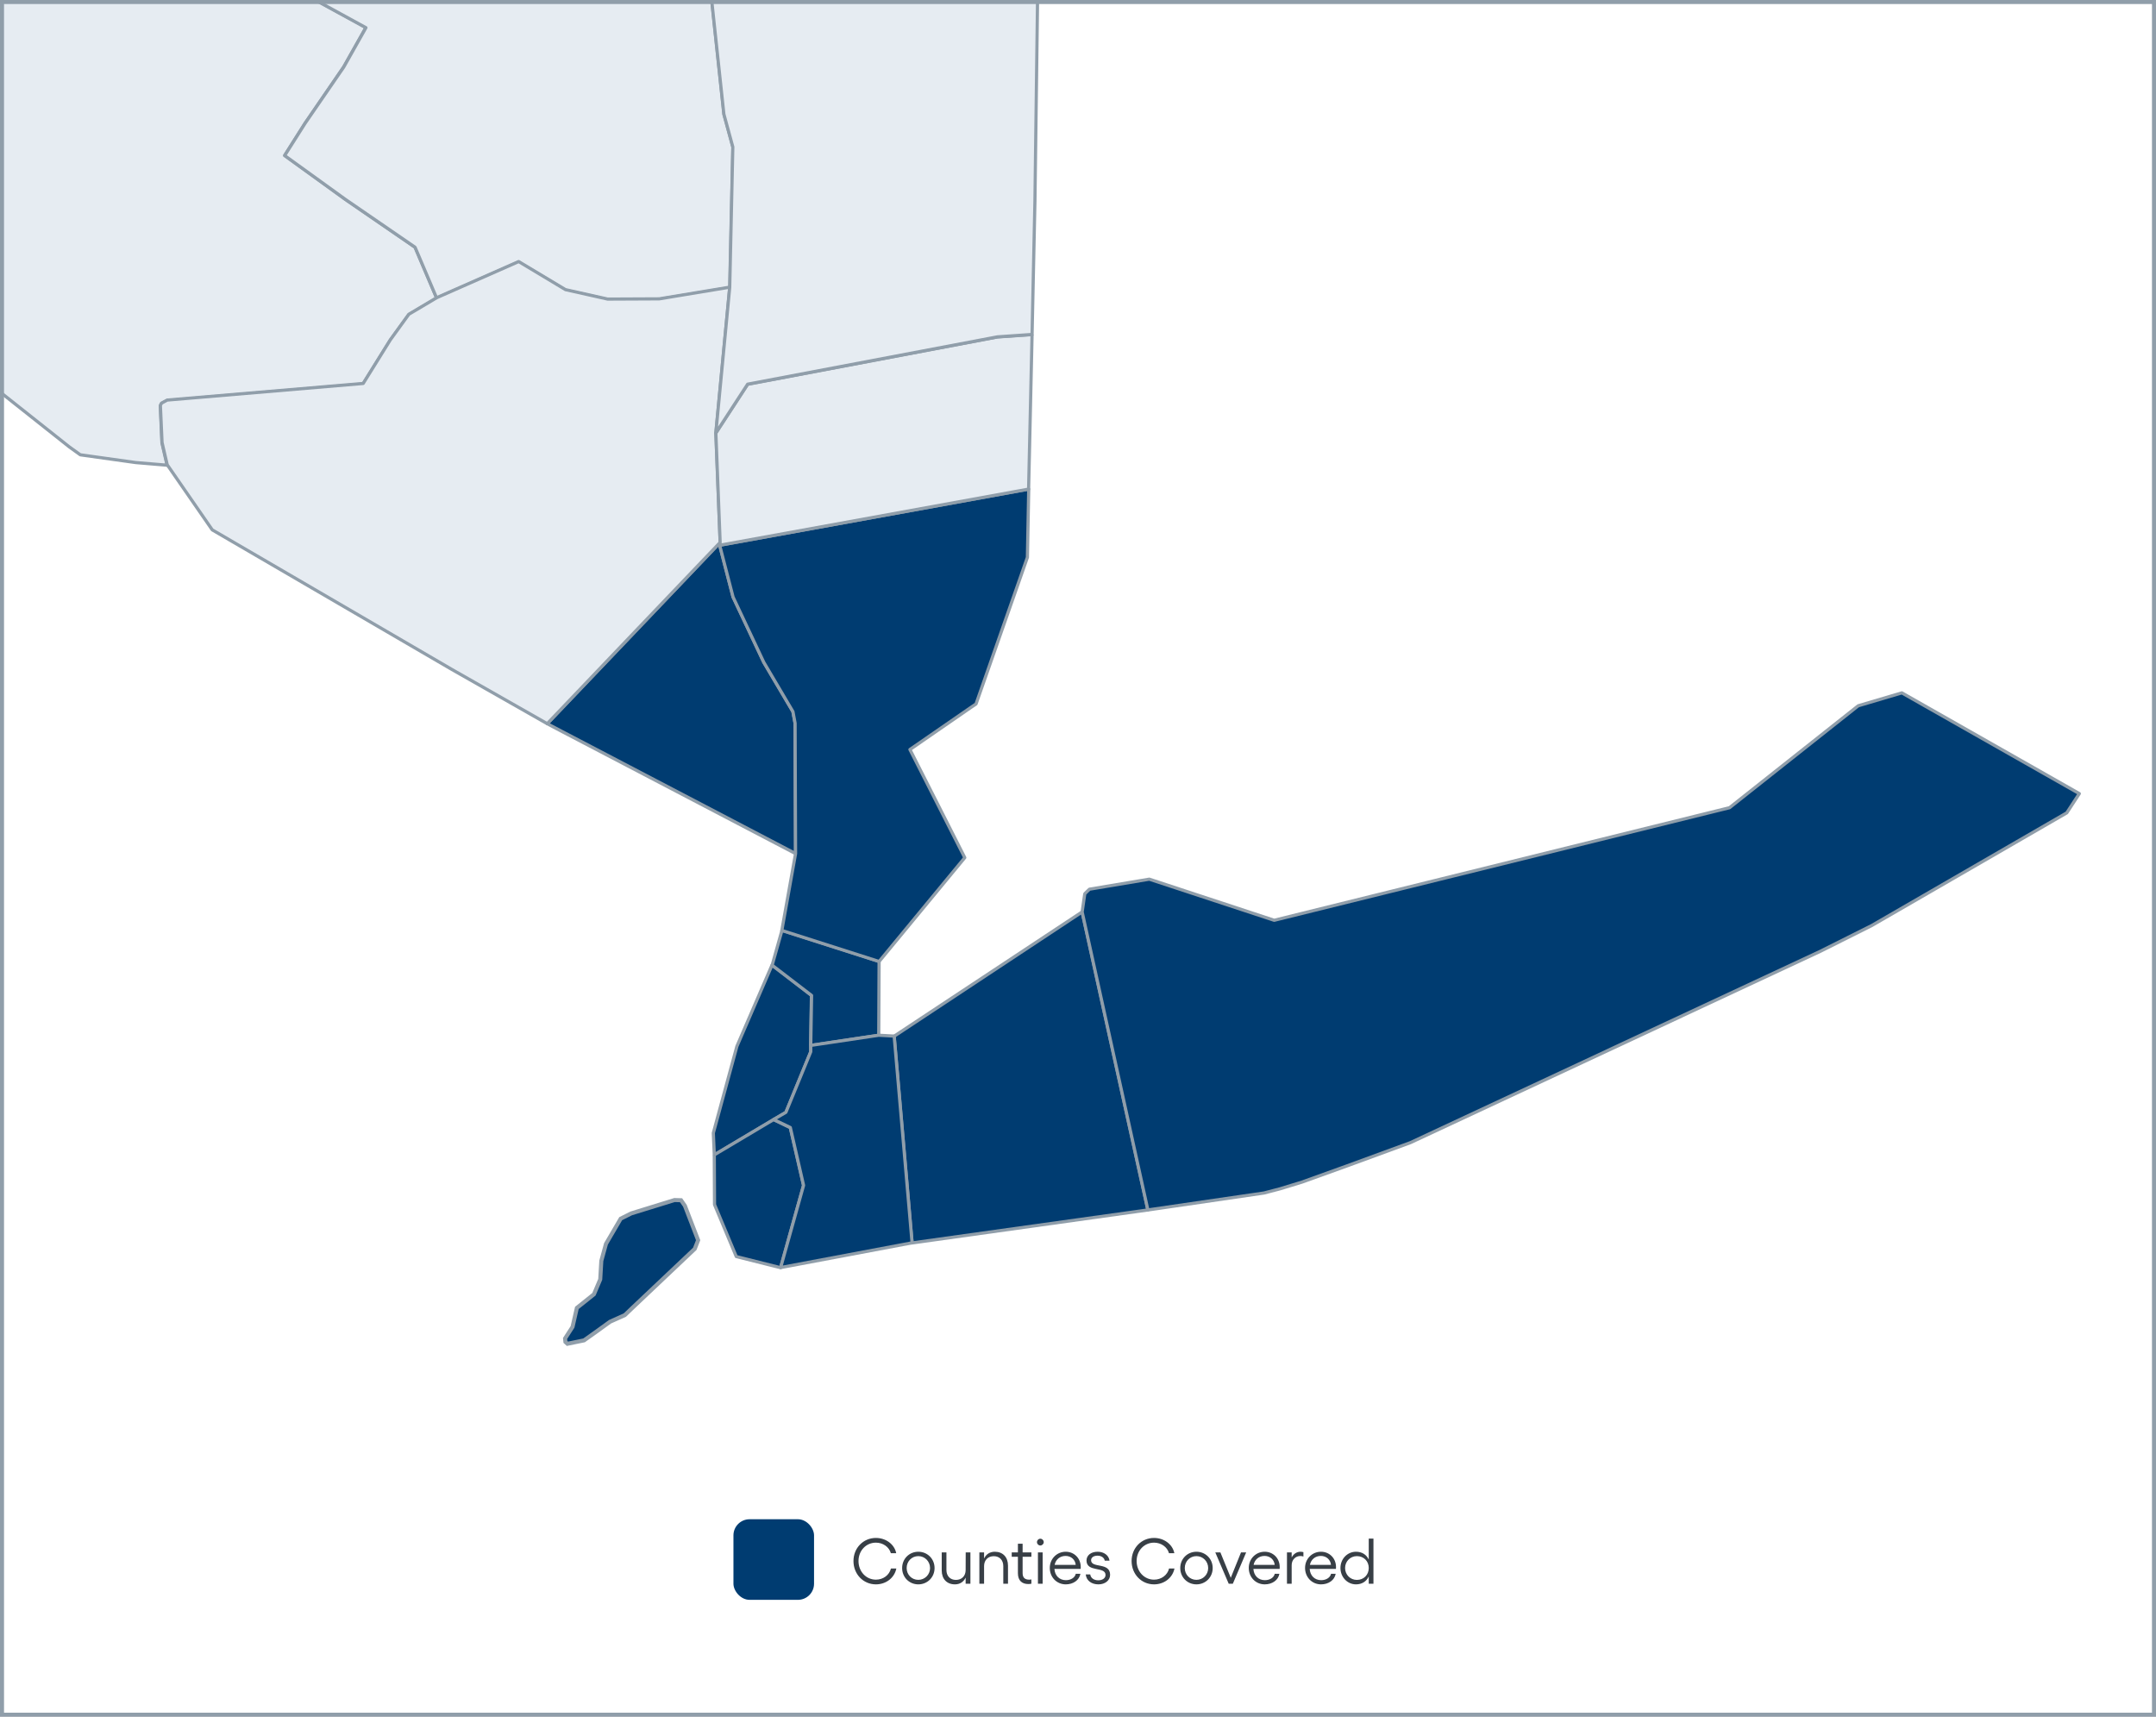
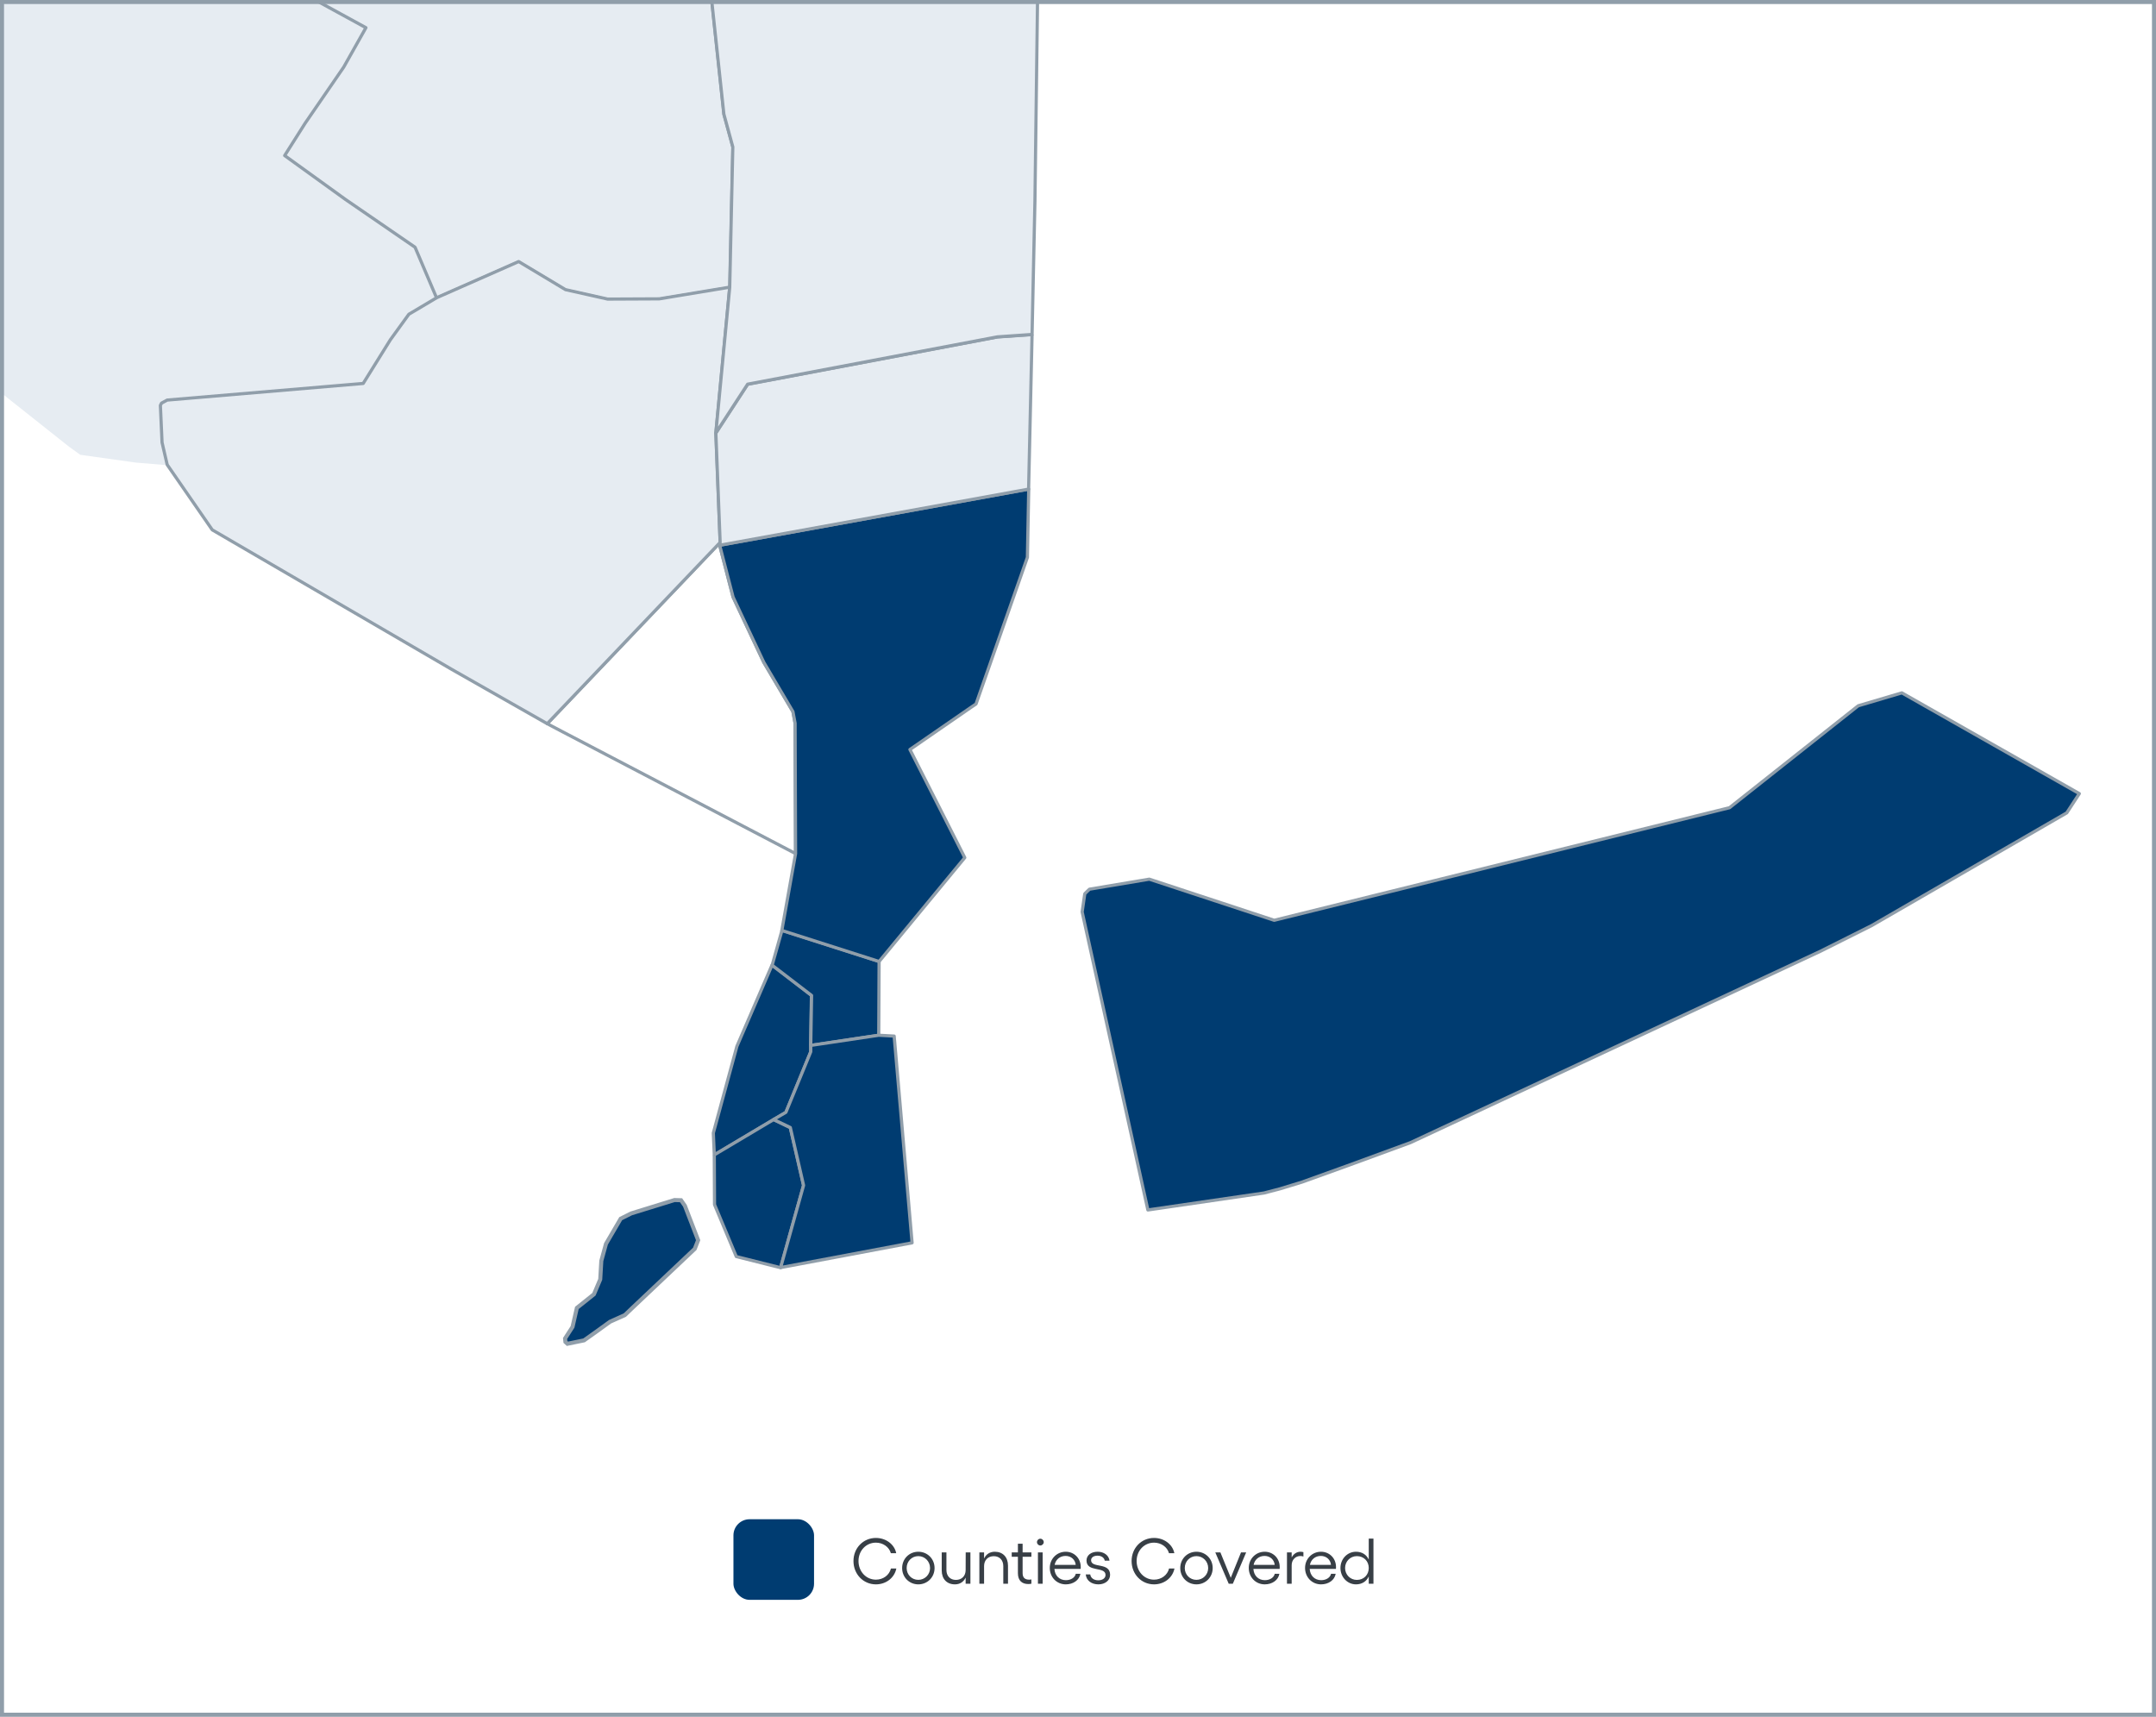
<svg xmlns="http://www.w3.org/2000/svg" width="535" height="426" viewBox="0 0 535 426" fill="none">
  <rect x="0" y="0" width="535" height="426" fill="#808080" stroke="none" />
  <g clip-path="url(#clip0_9077_2195)">
    <rect width="535" height="426" fill="white" />
    <path d="M40.629 -144.191L88.463 -107.092L91.221 -105.817L73.457 -70.053L88.641 -62.906L32.474 -24.65L-30.336 16.6L-50.917 9.008L-54.12 -3.654L-56.641 -7.154L-65.478 -16.317L-68.592 -17.652L-80.068 -63.855L-80.246 -92.175L-66.1 -93.48L-61.504 -94.37L-42.614 -103.652L-34.073 -110.414L-16.606 -121.505L17.676 -142.115L40.629 -144.191" fill="#E6ECF2" />
    <path d="M40.629 -144.191L88.463 -107.092L91.221 -105.817L73.457 -70.053L88.641 -62.906L32.474 -24.65L-30.336 16.6L-50.917 9.008L-54.12 -3.654L-56.641 -7.154L-65.478 -16.317L-68.592 -17.652L-80.068 -63.855L-80.246 -92.175L-66.1 -93.48L-61.504 -94.37L-42.614 -103.652L-34.073 -110.414L-16.606 -121.505L17.676 -142.115L40.629 -144.191" stroke="#909EAA" stroke-width="0.79" stroke-linejoin="round" />
    <path d="M-30.336 16.598L32.474 -24.652L54.834 -12.849L90.806 6.812L85.29 16.598L75.711 30.566L70.64 38.573L85.765 49.516L102.994 61.348L108.362 73.981L101.423 78.103L96.826 84.45L90.094 95.274L41.459 99.396L40.036 100.167L39.769 100.731L40.184 109.924L41.459 115.44L33.69 114.787L19.93 112.86L17.201 110.902L0.595 97.735L-3.705 91.715L-9.755 82.967L-12.335 71.461L-30.336 16.687" fill="#E6ECF2" />
-     <path d="M-30.336 16.598L32.474 -24.652L54.834 -12.849L90.806 6.812L85.29 16.598L75.711 30.566L70.64 38.573L85.765 49.516L102.994 61.348L108.362 73.981L101.423 78.103L96.826 84.45L90.094 95.274L41.459 99.396L40.036 100.167L39.769 100.731L40.184 109.924L41.459 115.44L33.69 114.787L19.93 112.86L17.201 110.902L0.595 97.735L-3.705 91.715L-9.755 82.967L-12.335 71.461L-30.336 16.687" stroke="#909EAA" stroke-width="0.79" stroke-linejoin="round" />
    <path d="M201.179 259.417V261.018L195.01 276.053L191.956 277.833L177.247 286.581L177.01 281.154L182.852 259.654L191.571 239.488L201.357 246.991L201.149 259.387" fill="#003C71" />
    <path d="M201.179 259.417V261.018L195.01 276.053L191.956 277.833L177.247 286.581L177.01 281.154L182.852 259.654L191.571 239.488L201.357 246.991L201.149 259.387" stroke="#909EAA" stroke-width="0.79" stroke-linejoin="round" />
    <path d="M180.451 -44.994L176.121 -4.604L179.65 28.373L181.874 36.528L181.103 71.373L163.547 74.279L150.766 74.339L140.297 71.996L128.673 65.027L108.359 73.983L102.991 61.35L85.761 49.517L70.637 38.604L75.708 30.597L85.287 16.659L90.803 6.873L54.831 -12.789L32.471 -24.591L88.638 -62.847L114.319 -50.747L127.694 -49.828L155.006 -48.078L159.959 -65.871L167.966 -66.85L183.298 -56.56L180.451 -44.905" fill="#E6ECF2" />
    <path d="M180.451 -44.994L176.121 -4.604L179.65 28.373L181.874 36.528L181.103 71.373L163.547 74.279L150.766 74.339L140.297 71.996L128.673 65.027L108.359 73.983L102.991 61.35L85.761 49.517L70.637 38.604L75.708 30.597L85.287 16.659L90.803 6.873L54.831 -12.789L32.471 -24.591L88.638 -62.847L114.319 -50.747L127.694 -49.828L155.006 -48.078L159.959 -65.871L167.966 -66.85L183.298 -56.56L180.451 -44.905" stroke="#909EAA" stroke-width="0.79" stroke-linejoin="round" />
    <path d="M194.006 230.859L218.145 238.569L218.056 256.896L201.182 259.417L201.39 247.021L191.604 239.518L194.035 230.888" fill="#003C71" />
    <path d="M194.006 230.859L218.145 238.569L218.056 256.896L201.182 259.417L201.39 247.021L191.604 239.518L194.035 230.888" stroke="#909EAA" stroke-width="0.79" stroke-linejoin="round" />
    <path d="M177.246 286.58L191.955 277.832L196.107 279.818L199.399 294.172L193.705 314.574L182.703 311.816L177.305 298.916L177.246 286.639" fill="#003C71" />
    <path d="M177.246 286.58L191.955 277.832L196.107 279.818L199.399 294.172L193.705 314.574L182.703 311.816L177.305 298.916L177.246 286.639" stroke="#909EAA" stroke-width="0.79" stroke-linejoin="round" />
-     <path d="M178.584 135.309L181.905 148.15L189.526 164.342L196.762 176.589L197.296 179.466L197.415 211.82L139.617 181.601L135.791 179.585L178.702 134.597L178.554 135.309" fill="#003C71" />
    <path d="M178.584 135.309L181.905 148.15L189.526 164.342L196.762 176.589L197.296 179.466L197.415 211.82L139.617 181.601L135.791 179.585L178.702 134.597L178.554 135.309" stroke="#909EAA" stroke-width="0.79" stroke-linejoin="round" />
-     <path d="M284.839 300.252L226.329 308.437L221.881 257.133L268.529 226.292L284.839 300.252Z" fill="#003C71" stroke="#909EAA" stroke-width="0.79" stroke-linejoin="round" />
    <path d="M181.077 71.342L177.637 107.462L178.704 134.597L135.793 179.584L112.069 166.091L52.669 131.483L41.489 115.321L40.214 109.805L39.799 100.612L40.066 100.049L41.489 99.278L90.124 95.155L96.856 84.331L101.452 77.985L108.392 73.863L128.705 64.907L140.33 71.876L150.799 74.219L163.58 74.159L181.136 71.253" fill="#E6ECF2" />
    <path d="M181.077 71.342L177.637 107.462L178.704 134.597L135.793 179.584L112.069 166.091L52.669 131.483L41.489 115.321L40.214 109.805L39.799 100.612L40.066 100.049L41.489 99.278L90.124 95.155L96.856 84.331L101.452 77.985L108.392 73.863L128.705 64.907L140.33 71.876L150.799 74.219L163.58 74.159L181.136 71.253" stroke="#909EAA" stroke-width="0.79" stroke-linejoin="round" />
    <path d="M201.184 259.417L218.058 256.896L221.883 257.104L226.331 308.407L193.711 314.546L199.404 294.143L196.113 279.79L191.961 277.803L195.015 276.024L201.184 260.988V259.387" fill="#003C71" />
    <path d="M201.184 259.417L218.058 256.896L221.883 257.104L226.331 308.407L193.711 314.546L199.404 294.143L196.113 279.79L191.961 277.803L195.015 276.024L201.184 260.988V259.387" stroke="#909EAA" stroke-width="0.79" stroke-linejoin="round" />
    <path d="M284.84 300.252L268.529 226.292L269.182 221.784L270.338 220.657L285.196 218.166L316.185 228.368L429.172 200.433L461.111 175.137L471.935 171.934L515.973 196.933L512.859 201.708L464.462 229.673L451.621 236.108L349.963 283.556L334.186 289.339L323.065 293.343L317.638 295.003L313.665 296.041L284.84 300.252Z" fill="#003C71" stroke="#909EAA" stroke-width="0.79" stroke-linejoin="round" />
    <path d="M178.584 135.31L255.273 121.372L254.946 138.305L242.195 174.692L240.919 175.552L225.795 185.991L239.407 212.829L218.144 238.599L194.005 230.889L197.415 211.821L197.296 179.467L196.763 176.59L189.527 164.342L181.905 148.151L178.584 135.31" fill="#003C71" />
    <path d="M178.584 135.31L255.273 121.372L254.946 138.305L242.195 174.692L240.919 175.552L225.795 185.991L239.407 212.829L218.144 238.599L194.005 230.889L197.415 211.821L197.296 179.467L196.763 176.59L189.527 164.342L181.905 148.151L178.584 135.31" stroke="#909EAA" stroke-width="0.79" stroke-linejoin="round" />
    <path d="M256.103 83.028L255.243 121.372L178.554 135.31L178.702 134.599L177.635 107.464L185.523 95.365L247.503 83.621L256.103 83.028" fill="#E6ECF2" />
    <path d="M256.103 83.028L255.243 121.372L178.554 135.31L178.702 134.599L177.635 107.464L185.523 95.365L247.503 83.621L256.103 83.028" stroke="#909EAA" stroke-width="0.79" stroke-linejoin="round" />
    <path d="M258 -41.436L256.814 49.843L256.102 82.997L247.502 83.591L185.522 95.334L177.634 107.433L181.074 71.313L181.845 36.468L179.621 28.313L176.092 -4.664L180.421 -45.054L182.912 -45.618L185.077 -45.203L211.263 -33.34L219.359 -29.337L251.772 -24.266L256.28 -41.555L257.97 -41.644" fill="#E6ECF2" />
    <path d="M258 -41.436L256.814 49.843L256.102 82.997L247.502 83.591L185.522 95.334L177.634 107.433L181.074 71.313L181.845 36.468L179.621 28.313L176.092 -4.664L180.421 -45.054L182.912 -45.618L185.077 -45.203L211.263 -33.34L219.359 -29.337L251.772 -24.266L256.28 -41.555L257.97 -41.644" stroke="#909EAA" stroke-width="0.79" stroke-linejoin="round" />
    <path d="M169.001 297.838L169.95 299.211L173.24 307.754L172.402 309.9L157.063 324.414L157.062 324.416L155.046 326.343L151.42 327.968L151.373 327.99L151.331 328.02L148.221 330.271L144.928 332.611L140.804 333.458L140.301 332.992L140.218 332.137L142.021 329.348L142.069 329.275L142.089 329.188L143.146 324.554L147.28 321.254L147.38 321.174L147.429 321.057L148.912 317.558L148.945 317.479L148.95 317.392L149.215 312.875L150.369 308.662L154.026 302.413L156.64 301.105L161.499 299.603L167.379 297.789L169.001 297.838Z" fill="#003C71" stroke="#909EAA" />
    <path d="M217.352 393.16C219.864 393.16 221.944 391.56 222.424 389.224H221.08C220.68 390.872 219.16 391.992 217.352 391.992C214.92 391.992 213.032 389.976 213.032 387.368C213.032 384.792 214.92 382.808 217.352 382.808C219.112 382.808 220.632 383.88 221.064 385.432H222.392C221.96 383.208 219.816 381.64 217.352 381.64C214.216 381.64 211.784 384.136 211.784 387.368C211.784 390.632 214.216 393.16 217.352 393.16ZM227.876 385.064C225.62 385.064 223.86 386.824 223.86 389.112C223.86 391.4 225.62 393.16 227.876 393.16C230.132 393.16 231.908 391.4 231.908 389.112C231.908 386.824 230.132 385.064 227.876 385.064ZM224.98 389.112C224.98 387.448 226.244 386.152 227.876 386.152C229.476 386.152 230.788 387.448 230.788 389.112C230.788 390.76 229.476 392.04 227.876 392.04C226.244 392.04 224.98 390.76 224.98 389.112ZM239.619 393H240.803V385.224H239.635L239.619 389.592C239.619 391.08 238.659 392.056 237.203 392.056C235.779 392.056 234.851 391.08 234.851 389.592V385.224H233.683V389.704C233.683 391.832 234.963 393.16 236.963 393.16C238.195 393.16 239.123 392.536 239.619 391.48V393ZM244.194 385.224H243.026V393H244.194V388.632C244.194 387.144 245.154 386.168 246.61 386.168C248.034 386.168 248.962 387.144 248.962 388.632V393H250.13V388.52C250.13 386.392 248.85 385.064 246.85 385.064C245.634 385.064 244.69 385.688 244.194 386.744V385.224ZM255.181 393.08C255.421 393.08 255.725 393.048 255.933 393V391.928C255.773 391.976 255.565 391.992 255.389 391.992C254.397 391.992 253.757 391.56 253.757 390.376V386.312H255.933V385.224H253.757V383.08H252.589V385.224H251.053V386.312H252.589V390.392C252.589 392.216 253.597 393.08 255.181 393.08ZM257.558 385.224V393H258.726V385.224H257.558ZM257.318 382.68C257.318 383.128 257.686 383.512 258.15 383.512C258.614 383.512 258.998 383.128 258.998 382.68C258.998 382.216 258.614 381.832 258.15 381.832C257.686 381.832 257.318 382.216 257.318 382.68ZM264.468 393.16C266.308 393.16 267.812 392.136 268.1 390.536H266.948C266.74 391.496 265.716 392.12 264.5 392.12C262.868 392.12 261.748 390.984 261.652 389.32H268.164L268.18 388.856C268.18 386.68 266.548 385.064 264.452 385.064C262.244 385.064 260.5 386.824 260.5 389.08C260.5 391.4 262.228 393.16 264.468 393.16ZM261.7 388.328C261.972 386.984 263.028 386.104 264.42 386.104C265.796 386.104 266.82 387.048 266.932 388.328H261.7ZM272.571 393.16C274.235 393.16 275.467 392.168 275.467 390.792C275.467 387.576 270.747 389.256 270.747 387.16C270.747 386.488 271.403 386.04 272.347 386.04C273.307 386.04 274.027 386.568 274.139 387.288H275.323C275.147 385.896 273.867 385.064 272.379 385.064C270.699 385.064 269.611 385.976 269.611 387.24C269.611 390.248 274.331 388.632 274.331 390.824C274.331 391.608 273.611 392.152 272.523 392.152C271.435 392.152 270.651 391.576 270.539 390.696H269.419C269.579 392.216 270.827 393.16 272.571 393.16ZM286.368 393.16C288.88 393.16 290.96 391.56 291.44 389.224H290.096C289.696 390.872 288.176 391.992 286.368 391.992C283.936 391.992 282.048 389.976 282.048 387.368C282.048 384.792 283.936 382.808 286.368 382.808C288.128 382.808 289.648 383.88 290.08 385.432H291.408C290.976 383.208 288.832 381.64 286.368 381.64C283.232 381.64 280.8 384.136 280.8 387.368C280.8 390.632 283.232 393.16 286.368 393.16ZM296.891 385.064C294.635 385.064 292.875 386.824 292.875 389.112C292.875 391.4 294.635 393.16 296.891 393.16C299.147 393.16 300.923 391.4 300.923 389.112C300.923 386.824 299.147 385.064 296.891 385.064ZM293.995 389.112C293.995 387.448 295.259 386.152 296.891 386.152C298.491 386.152 299.803 387.448 299.803 389.112C299.803 390.76 298.491 392.04 296.891 392.04C295.259 392.04 293.995 390.76 293.995 389.112ZM309.233 385.224H307.953L305.409 391.528L302.833 385.224H301.569L304.897 393H305.921L309.233 385.224ZM313.843 393.16C315.683 393.16 317.187 392.136 317.475 390.536H316.323C316.115 391.496 315.091 392.12 313.875 392.12C312.243 392.12 311.123 390.984 311.027 389.32H317.539L317.555 388.856C317.555 386.68 315.923 385.064 313.827 385.064C311.619 385.064 309.875 386.824 309.875 389.08C309.875 391.4 311.603 393.16 313.843 393.16ZM311.075 388.328C311.347 386.984 312.403 386.104 313.795 386.104C315.171 386.104 316.195 387.048 316.307 388.328H311.075ZM319.354 393H320.522V388.392C320.522 387.064 321.482 386.12 322.682 386.12C322.938 386.12 323.21 386.168 323.434 386.248V385.16C323.226 385.112 322.954 385.064 322.714 385.064C321.754 385.064 320.97 385.624 320.522 386.472V385.224H319.354V393ZM327.812 393.16C329.652 393.16 331.156 392.136 331.444 390.536H330.292C330.084 391.496 329.06 392.12 327.844 392.12C326.212 392.12 325.092 390.984 324.996 389.32H331.508L331.524 388.856C331.524 386.68 329.892 385.064 327.796 385.064C325.588 385.064 323.844 386.824 323.844 389.08C323.844 391.4 325.572 393.16 327.812 393.16ZM325.044 388.328C325.316 386.984 326.372 386.104 327.764 386.104C329.14 386.104 330.164 387.048 330.276 388.328H325.044ZM336.705 392.056C335.057 392.056 333.777 390.76 333.777 389.096C333.777 387.464 335.057 386.152 336.705 386.152C338.401 386.152 339.649 387.4 339.649 389.096C339.649 390.808 338.401 392.056 336.705 392.056ZM332.625 389.096C332.625 391.352 334.337 393.16 336.481 393.16C337.969 393.16 339.089 392.424 339.649 391.192V393H340.817V381.8H339.649V387.016C339.089 385.784 337.969 385.064 336.481 385.064C334.337 385.064 332.625 386.84 332.625 389.096Z" fill="#383F46" />
    <rect x="182" y="377" width="20" height="20" rx="4" fill="#003C71" />
  </g>
  <rect x="0.5" y="0.5" width="534" height="425" stroke="#909EAA" />
  <defs>
    <clipPath id="clip0_9077_2195">
      <rect width="535" height="426" fill="white" />
    </clipPath>
  </defs>
</svg>